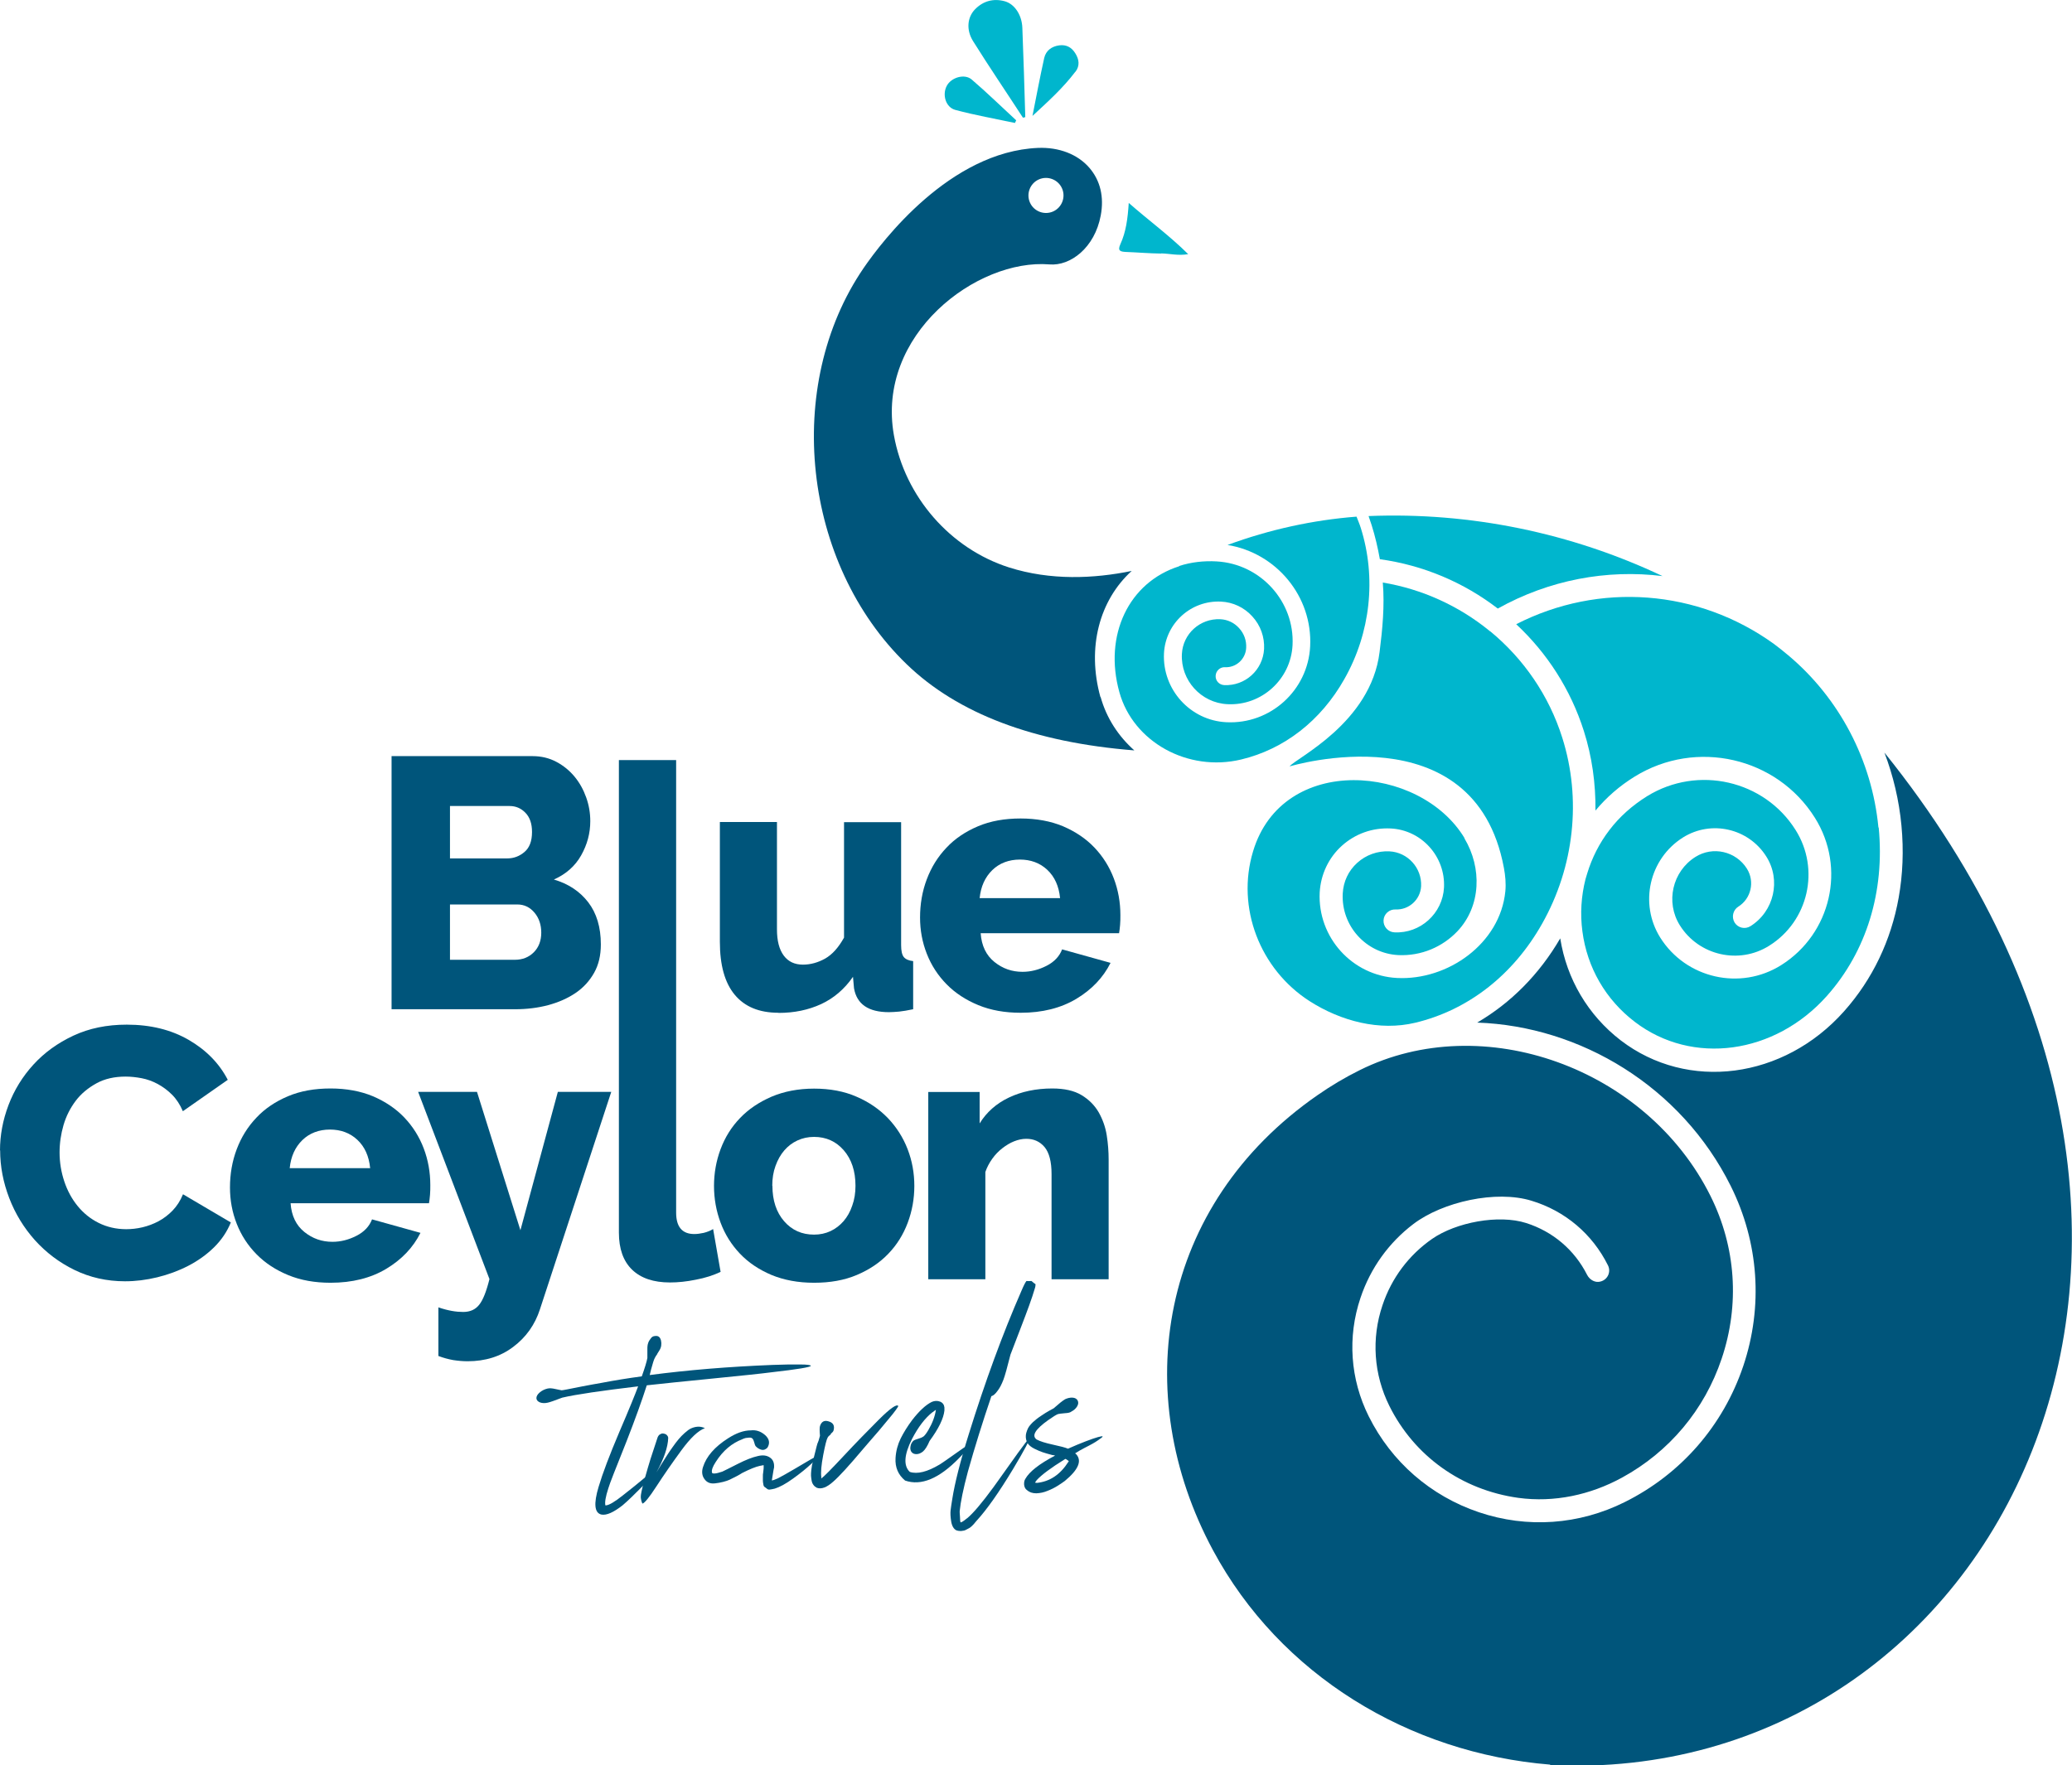
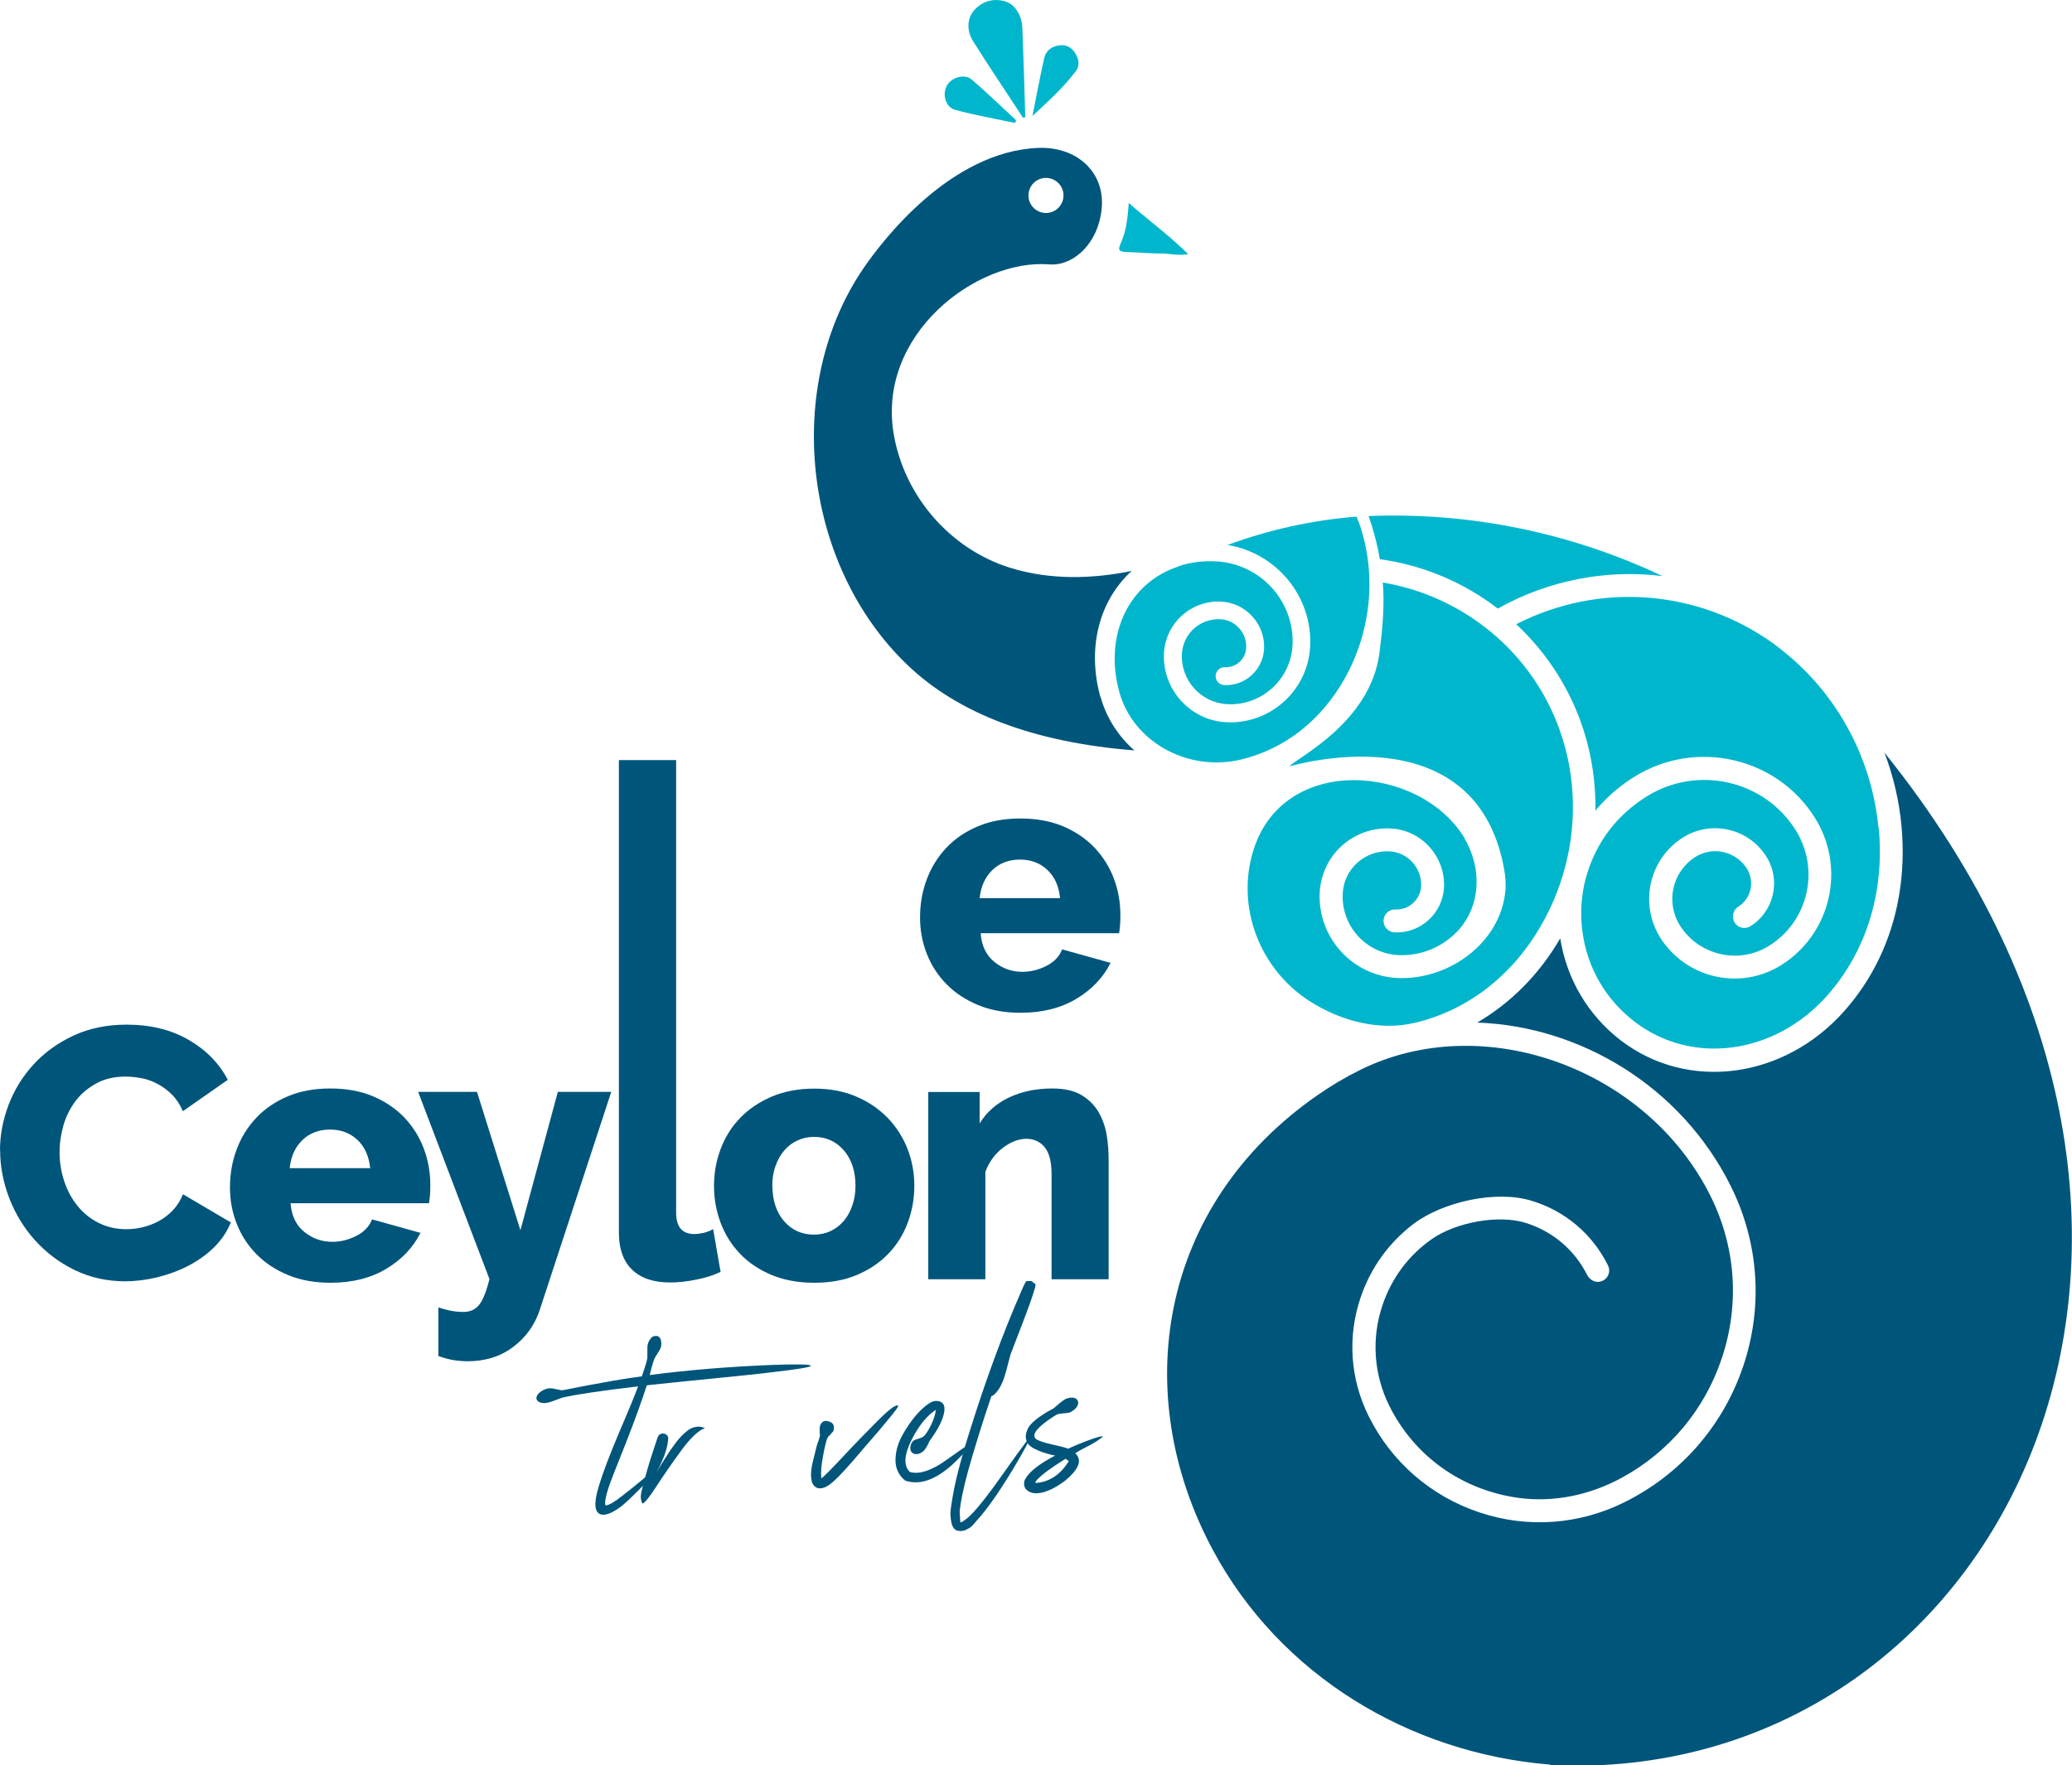
<svg xmlns="http://www.w3.org/2000/svg" id="Layer_2" data-name="Layer 2" viewBox="0 0 141.18 120.31">
  <defs>
    <style>
      .cls-1 {
        fill: #00557b;
      }

      .cls-2 {
        fill: #00b6cd;
      }
    </style>
  </defs>
  <g id="Layer_1-2" data-name="Layer 1">
    <g>
      <g>
        <g>
          <path class="cls-2" d="M69.86,7.98c-.06-2.03-.12-4.06-.2-6.08-.03-.88-.53-1.64-1.22-1.82-.76-.2-1.45-.01-2,.55-.53.54-.62,1.4-.14,2.17,1.1,1.76,2.27,3.48,3.4,5.22.05-.01.11-.02.16-.04Z" />
          <path class="cls-2" d="M69.16,8.37c.03-.06.06-.12.08-.17-1.01-.93-1.99-1.89-3.03-2.78-.49-.42-1.4-.14-1.7.43-.32.6-.08,1.46.58,1.64,1.34.36,2.71.6,4.07.89Z" />
          <path class="cls-2" d="M73.28,4.89c.31-.41.25-.85-.02-1.27-.25-.4-.61-.59-1.08-.53-.52.07-.91.35-1.03.86-.29,1.31-.54,2.63-.8,3.95,1.05-.97,2.08-1.9,2.92-3.01Z" />
          <path class="cls-2" d="M79.12,17.27c.58.01,1.16.17,1.84.05-1.28-1.27-2.66-2.27-4.05-3.49-.07,1.08-.19,1.98-.57,2.81-.21.46,0,.51.37.53.8.03,1.6.1,2.4.11Z" />
          <path class="cls-1" d="M74.98,47.51c-.94-3.39-.06-6.61,2.13-8.6-2.58.53-5.53.66-8.36-.24-4.01-1.28-7.09-4.82-7.84-9-1.23-6.86,5.65-12.06,10.6-11.65,1.42.12,3.08-1.13,3.49-3.33.24-1.27-.03-2.39-.77-3.25-.8-.93-2.08-1.42-3.51-1.36-5.99.26-10.6,6.33-11.87,8.18-5.49,8.02-4.18,20.14,2.92,27,3.49,3.38,8.7,5.34,15.52,5.88-1.08-.96-1.9-2.2-2.3-3.65ZM70.78,12.23c.6-.27,1.31,0,1.58.6s0,1.31-.6,1.58c-.6.27-1.31,0-1.58-.6-.27-.6,0-1.31.6-1.58Z" />
          <path class="cls-2" d="M99.78,57.13c1.21,2.02,1.14,4.63-.48,6.34-1.01,1.06-2.45,1.69-4.02,1.62-2.2-.11-3.9-1.99-3.79-4.19.04-.82.39-1.56.99-2.1.6-.54,1.38-.82,2.19-.78,1.25.06,2.22,1.13,2.16,2.38-.05.91-.83,1.62-1.74,1.58-.43-.02-.8.31-.82.74-.02.43.31.8.74.82,1.77.09,3.29-1.29,3.38-3.06.1-2.11-1.53-3.92-3.64-4.02-1.23-.06-2.41.36-3.32,1.18-.91.82-1.44,1.96-1.51,3.18-.15,3.06,2.22,5.68,5.28,5.83,3.45.17,7.02-2.34,7.37-5.91.05-.53,0-1.07-.1-1.6-2-10.74-14.59-6.91-14.6-6.91.41-.56,5.53-2.94,6.13-7.79.2-1.58.35-3.16.22-4.74,2.69.45,5.17,1.59,7.23,3.26.03.03.07.06.11.08,2.25,1.86,3.98,4.35,4.89,7.24,1.32,4.17.82,8.79-1.38,12.68-1.97,3.49-5.04,5.88-8.64,6.74-2.42.58-5.06-.1-7.21-1.48-3.37-2.17-5-6.36-3.84-10.2,2.01-6.7,11.38-5.94,14.41-.9Z" />
          <path class="cls-2" d="M80.35,38.57c.81-.26,1.67-.36,2.55-.31,3,.17,5.32,2.74,5.17,5.71-.12,2.33-2.11,4.14-4.44,4.02-1.8-.09-3.19-1.63-3.1-3.42.07-1.38,1.24-2.43,2.61-2.37.5.02.96.24,1.29.61.34.37.51.85.48,1.35-.04.76-.69,1.35-1.44,1.31-.33-.02-.62.24-.64.58-.02.34.24.62.58.64,1.42.07,2.64-1.02,2.72-2.46.04-.82-.24-1.61-.8-2.22-.55-.61-1.31-.97-2.13-1.01-2.04-.1-3.78,1.46-3.89,3.52-.12,2.47,1.79,4.58,4.25,4.7,3,.15,5.56-2.17,5.71-5.17.17-3.41-2.31-6.37-5.63-6.91,2.88-1.06,5.83-1.7,8.79-1.93.1.26.21.51.29.77,1.07,3.39.67,7.15-1.12,10.3-1.6,2.84-4.1,4.78-7.03,5.48-3.63.87-7.36-1.19-8.3-4.59-1.08-3.88.64-7.49,4.08-8.58Z" />
          <path class="cls-2" d="M102.05,41.47c-2.3-1.77-5.06-2.95-8.03-3.36-.14-.78-.32-1.56-.56-2.32-.07-.21-.14-.41-.21-.62,6.94-.28,13.82,1.15,20.03,4.09-3.8-.47-7.72.26-11.22,2.21Z" />
          <path class="cls-2" d="M128.01,56.4c.42,4.36-.83,8.43-3.52,11.46-3.56,4.01-9.19,4.77-13.1,1.78-1.98-1.51-3.25-3.7-3.57-6.17-.16-1.2-.08-2.4.21-3.55.04-.13.08-.26.12-.4.32-1.05.82-2.05,1.51-2.95.69-.91,1.56-1.68,2.57-2.31,3.45-2.13,7.99-1.09,10.12,2.31,1.68,2.67.87,6.21-1.8,7.88-2.06,1.3-4.8.67-6.09-1.39-.99-1.58-.51-3.67,1.06-4.66,1.19-.75,2.76-.39,3.51.8.55.88.29,2.04-.59,2.59-.36.23-.47.71-.25,1.08.23.37.71.48,1.08.25,1.61-1.01,2.1-3.14,1.08-4.75-1.21-1.92-3.75-2.5-5.67-1.3-2.31,1.45-3,4.51-1.56,6.82,1.75,2.79,5.46,3.64,8.25,1.88,3.4-2.14,4.43-6.64,2.29-10.04-2.59-4.13-8.09-5.39-12.27-2.81-1.04.64-1.93,1.42-2.68,2.32.02-1.83-.23-3.66-.79-5.42-.9-2.84-2.51-5.32-4.61-7.28,5.65-2.89,12.39-2.39,17.57,1.35.33.25.66.51.98.78,3.46,2.91,5.69,7.13,6.13,11.72Z" />
          <path class="cls-1" d="M105.63,120.26c-9.63-.78-18.41-6.11-22.98-14.61-5.74-10.67-3.7-23.51,7.13-31.02.92-.64,1.88-1.21,2.87-1.7,8.38-4.17,19.55-.16,23.9,8.58,1.73,3.47,2,7.4.76,11.08-1.17,3.49-3.57,6.35-6.79,8.11-2.16,1.18-4.62,1.71-7.06,1.38-3.89-.54-7.1-2.87-8.79-6.26-1.07-2.15-1.24-4.6-.47-6.87.62-1.86,1.8-3.42,3.38-4.52,1.63-1.13,4.53-1.68,6.41-1.08,1.82.58,3.29,1.83,4.15,3.53.18.35.57.57.94.45.48-.14.7-.67.48-1.1-1.06-2.13-2.92-3.71-5.21-4.4-2.41-.74-6.05.07-8.05,1.59-1.67,1.27-2.92,3-3.6,5.03-.9,2.67-.7,5.54.56,8.07,1.55,3.11,4.22,5.43,7.51,6.54,3.29,1.11,6.82.86,9.93-.69,3.84-1.91,6.71-5.21,8.08-9.27,1.37-4.07,1.06-8.43-.85-12.27-3.38-6.79-10.26-10.9-17.28-11.14,2.28-1.33,4.23-3.28,5.66-5.74.44,2.77,1.89,5.23,4.12,6.95,4.57,3.5,11.11,2.64,15.22-1.98,1.94-2.18,3.2-4.83,3.72-7.74.28-1.57.35-3.22.19-4.91-.16-1.72-.56-3.4-1.16-4.98,26.84,33.34,7.59,70.5-22.78,69Z" />
        </g>
        <g>
-           <path class="cls-1" d="M40.94,64.36c0,.75-.15,1.39-.46,1.94-.31.55-.73,1.01-1.26,1.37-.53.36-1.16.64-1.87.83-.71.19-1.47.28-2.26.28h-8.41v-17.25h9.6c.6,0,1.14.13,1.63.39.49.26.9.6,1.24,1.01.34.41.6.88.79,1.41.19.53.28,1.07.28,1.62,0,.83-.21,1.6-.62,2.33-.41.73-1.03,1.28-1.86,1.65.99.29,1.77.81,2.34,1.55s.86,1.7.86,2.87ZM30.66,54.93v3.57h3.91c.44,0,.83-.15,1.17-.44.34-.29.51-.74.51-1.36,0-.57-.15-1-.45-1.31-.3-.31-.66-.46-1.08-.46h-4.06ZM36.88,63.56c0-.53-.15-.99-.46-1.36-.31-.37-.7-.56-1.17-.56h-4.59v3.77h4.42c.52,0,.95-.17,1.29-.51.34-.34.51-.79.51-1.34Z" />
-           <path class="cls-1" d="M53.04,69.02c-1.31,0-2.3-.41-2.98-1.23s-1.01-2.02-1.01-3.61v-8.16h3.89v7.31c0,.78.15,1.37.46,1.79s.75.62,1.31.62c.52,0,1.02-.14,1.51-.41.49-.28.91-.75,1.29-1.43v-7.87h3.89v8.38c0,.39.06.66.18.81.12.15.34.25.64.28v3.28c-.37.08-.69.13-.95.16-.26.02-.49.04-.7.04-1.39,0-2.19-.54-2.38-1.63l-.07-.78c-.58.84-1.31,1.46-2.17,1.86-.87.4-1.83.6-2.9.6Z" />
          <path class="cls-1" d="M69.54,69.02c-1.07,0-2.03-.17-2.88-.52-.85-.35-1.57-.82-2.16-1.42-.59-.6-1.04-1.29-1.35-2.08-.31-.79-.46-1.61-.46-2.47,0-.92.15-1.79.46-2.61.31-.82.75-1.53,1.34-2.15.58-.62,1.3-1.1,2.15-1.46.85-.36,1.82-.53,2.9-.53s2.05.18,2.89.53c.84.36,1.56.84,2.14,1.45.58.61,1.02,1.31,1.32,2.1.3.79.45,1.63.45,2.5,0,.23,0,.45-.02.67-.02.22-.04.41-.07.57h-9.43c.06.86.38,1.51.94,1.96.56.45,1.19.67,1.91.67.57,0,1.11-.14,1.64-.41.53-.27.88-.65,1.06-1.12l3.3.92c-.5,1-1.28,1.82-2.33,2.45-1.05.63-2.32.95-3.79.95ZM72.23,61.2c-.08-.81-.37-1.45-.87-1.92-.5-.47-1.13-.7-1.87-.7s-1.39.24-1.88.72c-.49.48-.78,1.11-.86,1.91h5.49Z" />
          <path class="cls-1" d="M0,78.41c0-1.04.19-2.07.58-3.1.39-1.03.96-1.95,1.7-2.76.74-.81,1.65-1.47,2.72-1.97,1.07-.5,2.28-.75,3.64-.75,1.62,0,3.03.35,4.22,1.04s2.08,1.6,2.66,2.72l-3.06,2.14c-.19-.45-.44-.83-.74-1.13-.3-.3-.63-.54-.98-.73-.36-.19-.72-.32-1.09-.39-.37-.07-.74-.11-1.09-.11-.76,0-1.43.15-1.99.46s-1.04.7-1.41,1.19c-.37.49-.65,1.04-.83,1.65-.18.62-.27,1.24-.27,1.87,0,.68.11,1.34.32,1.97.21.63.51,1.19.91,1.68.4.49.87.87,1.43,1.15.56.28,1.19.43,1.88.43.36,0,.73-.04,1.11-.13.38-.09.75-.23,1.09-.41.35-.19.67-.43.96-.73.29-.3.53-.67.71-1.11l3.26,1.92c-.26.63-.64,1.2-1.15,1.7-.51.5-1.1.92-1.76,1.26-.66.34-1.37.6-2.11.78-.75.18-1.47.27-2.19.27-1.25,0-2.39-.26-3.44-.77-1.05-.51-1.94-1.19-2.7-2.03-.75-.84-1.34-1.8-1.75-2.87s-.62-2.15-.62-3.26Z" />
          <path class="cls-1" d="M22.52,87.42c-1.07,0-2.03-.17-2.88-.52-.85-.35-1.57-.82-2.16-1.42-.59-.6-1.04-1.29-1.35-2.08-.31-.79-.46-1.61-.46-2.47,0-.92.15-1.79.46-2.61.31-.82.75-1.53,1.34-2.15.58-.62,1.3-1.1,2.15-1.46.85-.36,1.82-.53,2.9-.53s2.05.18,2.89.53c.84.36,1.56.84,2.14,1.45.58.61,1.02,1.31,1.32,2.1.3.79.45,1.63.45,2.5,0,.23,0,.45-.02.67-.02.22-.04.41-.07.57h-9.43c.06.86.38,1.51.94,1.96.56.45,1.19.67,1.91.67.57,0,1.11-.14,1.64-.41.53-.27.88-.65,1.06-1.12l3.3.92c-.5,1-1.28,1.82-2.33,2.45-1.05.63-2.32.95-3.79.95ZM25.22,79.6c-.08-.81-.37-1.45-.87-1.92-.5-.47-1.13-.7-1.87-.7s-1.39.24-1.88.72c-.49.48-.78,1.11-.86,1.91h5.49Z" />
          <path class="cls-1" d="M29.88,89.1c.32.11.63.19.91.24.28.05.54.07.77.07.47,0,.83-.16,1.09-.49.26-.32.49-.91.7-1.75l-4.86-12.76h4.01l2.96,9.43,2.55-9.43h3.64l-4.86,14.82c-.34,1.05-.95,1.91-1.82,2.56-.87.66-1.91.98-3.11.98-.32,0-.65-.03-.98-.08-.33-.06-.67-.15-1.01-.28v-3.33Z" />
          <path class="cls-1" d="M42.18,51.8h3.89v30.84c0,.97.41,1.46,1.24,1.46.19,0,.41-.03.64-.08.23-.06.45-.14.64-.26l.51,2.92c-.49.23-1.04.41-1.68.53-.63.13-1.22.19-1.77.19-1.12,0-1.98-.29-2.58-.87-.6-.58-.9-1.42-.9-2.53v-32.2Z" />
          <path class="cls-1" d="M55.47,87.42c-1.09,0-2.05-.18-2.9-.53-.85-.36-1.57-.84-2.15-1.45-.58-.61-1.02-1.31-1.32-2.11-.3-.8-.45-1.64-.45-2.51s.15-1.71.45-2.51.74-1.51,1.32-2.11c.58-.61,1.3-1.09,2.15-1.46.85-.36,1.82-.55,2.9-.55s2.05.18,2.89.55c.84.36,1.55.85,2.14,1.46.58.61,1.03,1.31,1.34,2.11s.46,1.64.46,2.51-.15,1.71-.45,2.51c-.3.8-.74,1.51-1.32,2.11-.58.61-1.3,1.09-2.15,1.45-.85.36-1.82.53-2.9.53ZM52.63,80.81c0,1,.27,1.81.8,2.42.53.61,1.21.91,2.04.91.4,0,.78-.08,1.12-.24.34-.16.64-.39.89-.68.25-.29.45-.64.59-1.06.15-.41.22-.86.22-1.35,0-1-.27-1.81-.8-2.42-.53-.61-1.21-.91-2.02-.91-.41,0-.78.08-1.13.24-.35.16-.65.39-.9.68-.25.29-.45.64-.6,1.06-.15.41-.22.86-.22,1.35Z" />
          <path class="cls-1" d="M75.54,87.18h-3.89v-7.17c0-.84-.16-1.45-.47-1.83-.32-.38-.73-.57-1.25-.57-.28,0-.55.06-.83.17-.28.11-.54.27-.8.47-.26.2-.49.44-.69.72-.2.28-.36.58-.47.9v7.31h-3.89v-12.76h3.5v2.14c.47-.76,1.13-1.35,1.99-1.76.86-.41,1.85-.62,2.96-.62.83,0,1.49.15,1.99.45.5.3.89.69,1.17,1.17.27.48.46,1,.55,1.57s.13,1.12.13,1.65v8.16Z" />
        </g>
      </g>
      <g>
        <path class="cls-1" d="M44.79,92.27c-.09.12-.15.22-.18.29-.03.06-.07.15-.11.29-.04.14-.09.3-.14.49-.05.19-.08.31-.09.37,2.58-.34,5.36-.57,8.37-.69.81-.03,1.45-.04,1.91-.03.46,0,.69.04.7.09-.01.09-.9.24-2.67.44-.68.09-2.03.23-4.04.43-2.01.2-3.5.35-4.47.46-.33,1.03-.79,2.31-1.38,3.82-.74,1.85-1.16,2.91-1.24,3.2-.19.58-.25.97-.2,1.16h.05c.21-.02.59-.24,1.14-.68.55-.43,1.06-.84,1.51-1.22.46-.38.71-.55.74-.52.06.07-.22.42-.84,1.05-.62.63-1.09,1.08-1.42,1.36-.62.49-1.1.7-1.44.64-.49-.1-.55-.74-.2-1.9.27-.91.74-2.15,1.41-3.73.68-1.58,1.1-2.62,1.28-3.11-2.51.3-4.23.55-5.17.77-.52.2-.84.31-.98.34-.21.05-.39.04-.55-.02-.15-.07-.23-.16-.23-.29,0-.12.07-.25.22-.38.15-.13.33-.22.54-.27.14-.03.31-.02.52.03.21.05.36.07.44.09.05,0,.19-.03.41-.07.22-.04.55-.11,1.01-.2.45-.09.87-.16,1.26-.23.94-.18,1.87-.33,2.78-.45.2-.56.33-.98.38-1.25,0-.02,0-.08,0-.17,0-.1,0-.17,0-.23,0-.05,0-.12,0-.21,0-.09,0-.16.01-.21,0-.05.02-.12.04-.19.02-.07.05-.13.08-.18.03-.05.06-.09.1-.14.03-.05.07-.09.12-.12.05-.03.11-.05.18-.05.21-.03.34.07.4.31.05.24.02.47-.11.67-.02.04-.07.12-.15.24Z" />
        <path class="cls-1" d="M44.96,97.76c.07-.05.13-.07.19-.07.06,0,.12.02.18.04.06.02.1.06.14.11.04.05.06.1.06.15-.02.64-.29,1.42-.8,2.35.08-.13.19-.32.34-.56.15-.24.28-.44.38-.6.1-.16.23-.35.38-.56.15-.22.29-.39.41-.54.12-.14.26-.29.42-.43.16-.14.3-.25.44-.31.14-.06.28-.1.44-.11.16-.01.32.02.49.1-.45.16-.98.66-1.61,1.52-.62.85-1.19,1.67-1.69,2.44-.5.77-.82,1.16-.96,1.18-.07-.15-.1-.3-.11-.44-.01-.14.07-.52.24-1.15.17-.62.32-1.11.43-1.47.11-.35.27-.83.47-1.43.03-.09.08-.16.14-.21Z" />
-         <path class="cls-1" d="M50.59,98.08c-.72.27-1.33.78-1.82,1.55-.21.32-.29.55-.26.71,0,.12.25.11.71-.05.14-.06.48-.24,1.04-.52.55-.28,1.01-.46,1.38-.54.33-.08.6-.05.82.1.21.14.31.37.28.7-.02.04-.06.32-.15.86.07,0,.21-.05.41-.14.29-.15.66-.36,1.12-.63.46-.27.83-.49,1.12-.66.29-.16.45-.23.49-.2.02.03-.13.21-.46.51-.33.31-.74.64-1.24,1-.5.36-.91.58-1.24.68-.12.03-.23.05-.31.06-.09.02-.16,0-.22-.05-.06-.05-.11-.09-.16-.12-.05-.03-.08-.1-.09-.19-.02-.1-.03-.18-.03-.25,0-.07,0-.16,0-.27,0-.11,0-.2.02-.27.01-.07.02-.16.03-.27,0-.11.01-.19,0-.24-.02,0-.1.02-.26.05-.28.06-.68.22-1.21.49-.05.04-.18.11-.38.22-.2.1-.36.18-.46.23-.1.05-.25.1-.44.15-.19.05-.38.08-.55.1-.32.04-.56-.05-.73-.29-.17-.23-.2-.51-.1-.82.23-.73.8-1.38,1.71-1.96.56-.36,1.07-.54,1.55-.54.35-.04.67.06.97.32.29.26.35.55.16.86-.13.13-.27.18-.41.14-.15-.04-.28-.12-.39-.24-.04-.05-.07-.14-.1-.26-.03-.12-.07-.21-.13-.27-.06-.06-.17-.07-.35-.04-.09,0-.19.03-.31.08Z" />
        <path class="cls-1" d="M56.63,97.73c-.12.1-.2.17-.23.23-.08.13-.18.53-.31,1.21s-.17,1.17-.13,1.48c0,.02,0,.05,0,.11.15-.1.65-.6,1.49-1.5.84-.9,1.65-1.73,2.42-2.5.77-.77,1.22-1.08,1.33-.95.02.02-.04.11-.16.28s-.3.39-.52.65-.43.52-.64.77c-.21.25-.43.5-.65.75-.22.26-.36.42-.43.5-.96,1.14-1.63,1.87-2.01,2.2-.45.41-.83.55-1.14.43-.09-.05-.17-.11-.23-.2-.06-.08-.1-.18-.12-.3-.02-.11-.03-.22-.04-.32,0-.1,0-.23.02-.39.02-.16.04-.27.05-.34.01-.06.06-.26.14-.58.15-.61.23-.93.26-.96.02-.03.07-.18.14-.45-.03-.33-.03-.56,0-.66.1-.31.3-.42.6-.32.3.09.41.29.33.6-.01.07-.08.16-.21.25Z" />
        <path class="cls-1" d="M63.54,96.24c-.52.41-.98,1.02-1.4,1.83-.54,1.07-.59,1.82-.15,2.24.51.17,1.19,0,2.03-.5.1-.06.32-.21.66-.45.34-.24.64-.45.91-.64.27-.19.42-.27.46-.23.06.07-.18.36-.7.88-1.36,1.4-2.59,1.91-3.68,1.53-.47-.39-.69-.9-.65-1.54.03-.48.15-.92.35-1.33.2-.4.46-.82.78-1.25.48-.62.93-1.04,1.34-1.24.19-.08.37-.09.56-.02.18.07.28.21.3.4,0,.07,0,.14,0,.21-.06.55-.4,1.24-1.01,2.07-.15.35-.3.59-.45.72-.15.12-.3.18-.45.18-.15,0-.27-.05-.35-.17-.06-.1-.08-.22-.05-.37.02-.14.09-.26.18-.36.08-.06.2-.11.35-.15.15-.04.26-.09.35-.15.08-.06.2-.21.34-.45.28-.48.45-.94.51-1.37-.12.08-.18.13-.2.15Z" />
        <path class="cls-1" d="M65.9,103.47c.42-.35,1.01-1.05,1.78-2.1.08-.11.22-.31.43-.6.21-.29.42-.58.62-.87.21-.29.42-.58.62-.87.21-.29.38-.52.52-.7.14-.18.21-.26.23-.24.07.03-.28.7-1.07,2.02-.97,1.61-1.8,2.78-2.47,3.51-.02.02-.06.07-.12.14-.06.08-.1.12-.12.14-.02.02-.06.06-.12.12-.07.06-.12.1-.16.12-.04.02-.1.05-.17.09-.07.04-.13.07-.19.08-.06.01-.13.02-.2.03-.11,0-.21-.01-.32-.05-.18-.09-.3-.3-.35-.61-.05-.31-.06-.56-.04-.74.02-.18.06-.45.12-.81.17-1.07.54-2.54,1.12-4.39,1.11-3.57,2.3-6.82,3.58-9.75.16-.38.28-.61.35-.69.07.01.19.01.34,0,.11.1.21.17.28.22,0,.07-.01.18-.06.32-.18.62-.5,1.49-.94,2.63-.44,1.14-.68,1.76-.71,1.85-.22.88-.38,1.45-.48,1.71-.12.31-.25.57-.41.77-.15.21-.29.32-.41.35-.59,1.74-1.13,3.46-1.6,5.14-.32,1.19-.5,2.09-.56,2.7,0,.04,0,.16.02.37,0,.21.02.34.04.39.05.01.2-.08.43-.27Z" />
        <path class="cls-1" d="M71.73,99.17c-.31-.08-.54-.15-.69-.2-.15-.05-.34-.13-.56-.24-.22-.11-.38-.24-.47-.39-.09-.15-.13-.34-.11-.55.01-.09.04-.19.08-.3.04-.11.09-.21.15-.29.06-.08.14-.17.24-.27.11-.1.2-.17.27-.23.07-.06.18-.13.31-.22.13-.09.23-.15.29-.19.06-.04.16-.1.29-.17.14-.07.22-.12.26-.14.35-.31.61-.52.78-.62.17-.08.34-.12.51-.11.17.01.29.08.35.2.06.12.05.25-.04.4-.09.15-.22.26-.39.35-.07.06-.21.1-.44.11-.23.02-.39.04-.47.06-.12.04-.35.19-.68.42-.87.62-1.13,1.05-.78,1.31.22.12.59.24,1.1.35.51.11.86.2,1.04.28.43-.19.83-.36,1.2-.5.37-.14.65-.24.84-.29.19-.05.3-.07.32-.05,0,.02-.02.05-.07.09-.05.04-.13.1-.25.18-.12.08-.24.16-.37.23-.13.07-.31.17-.55.29-.24.12-.45.25-.64.37.04.01.06.04.09.07.39.45.13,1.05-.79,1.81-.13.1-.3.21-.49.33-.19.12-.42.24-.68.34-.26.11-.51.16-.77.17-.26,0-.47-.07-.64-.22-.11-.08-.17-.2-.19-.36-.01-.16.01-.29.08-.4.28-.5.96-1.03,2.03-1.59-.04-.01-.09-.03-.16-.04ZM72.68,99.47s-.05-.03-.08-.05c-.02.02-.03.03-.05.03-.95.59-1.58,1.06-1.91,1.42-.02.02-.06.08-.12.17.05.01.1.02.13.02.88-.09,1.59-.56,2.15-1.44.02-.02.02-.04.02-.05-.02-.02-.07-.05-.14-.1Z" />
      </g>
    </g>
  </g>
</svg>